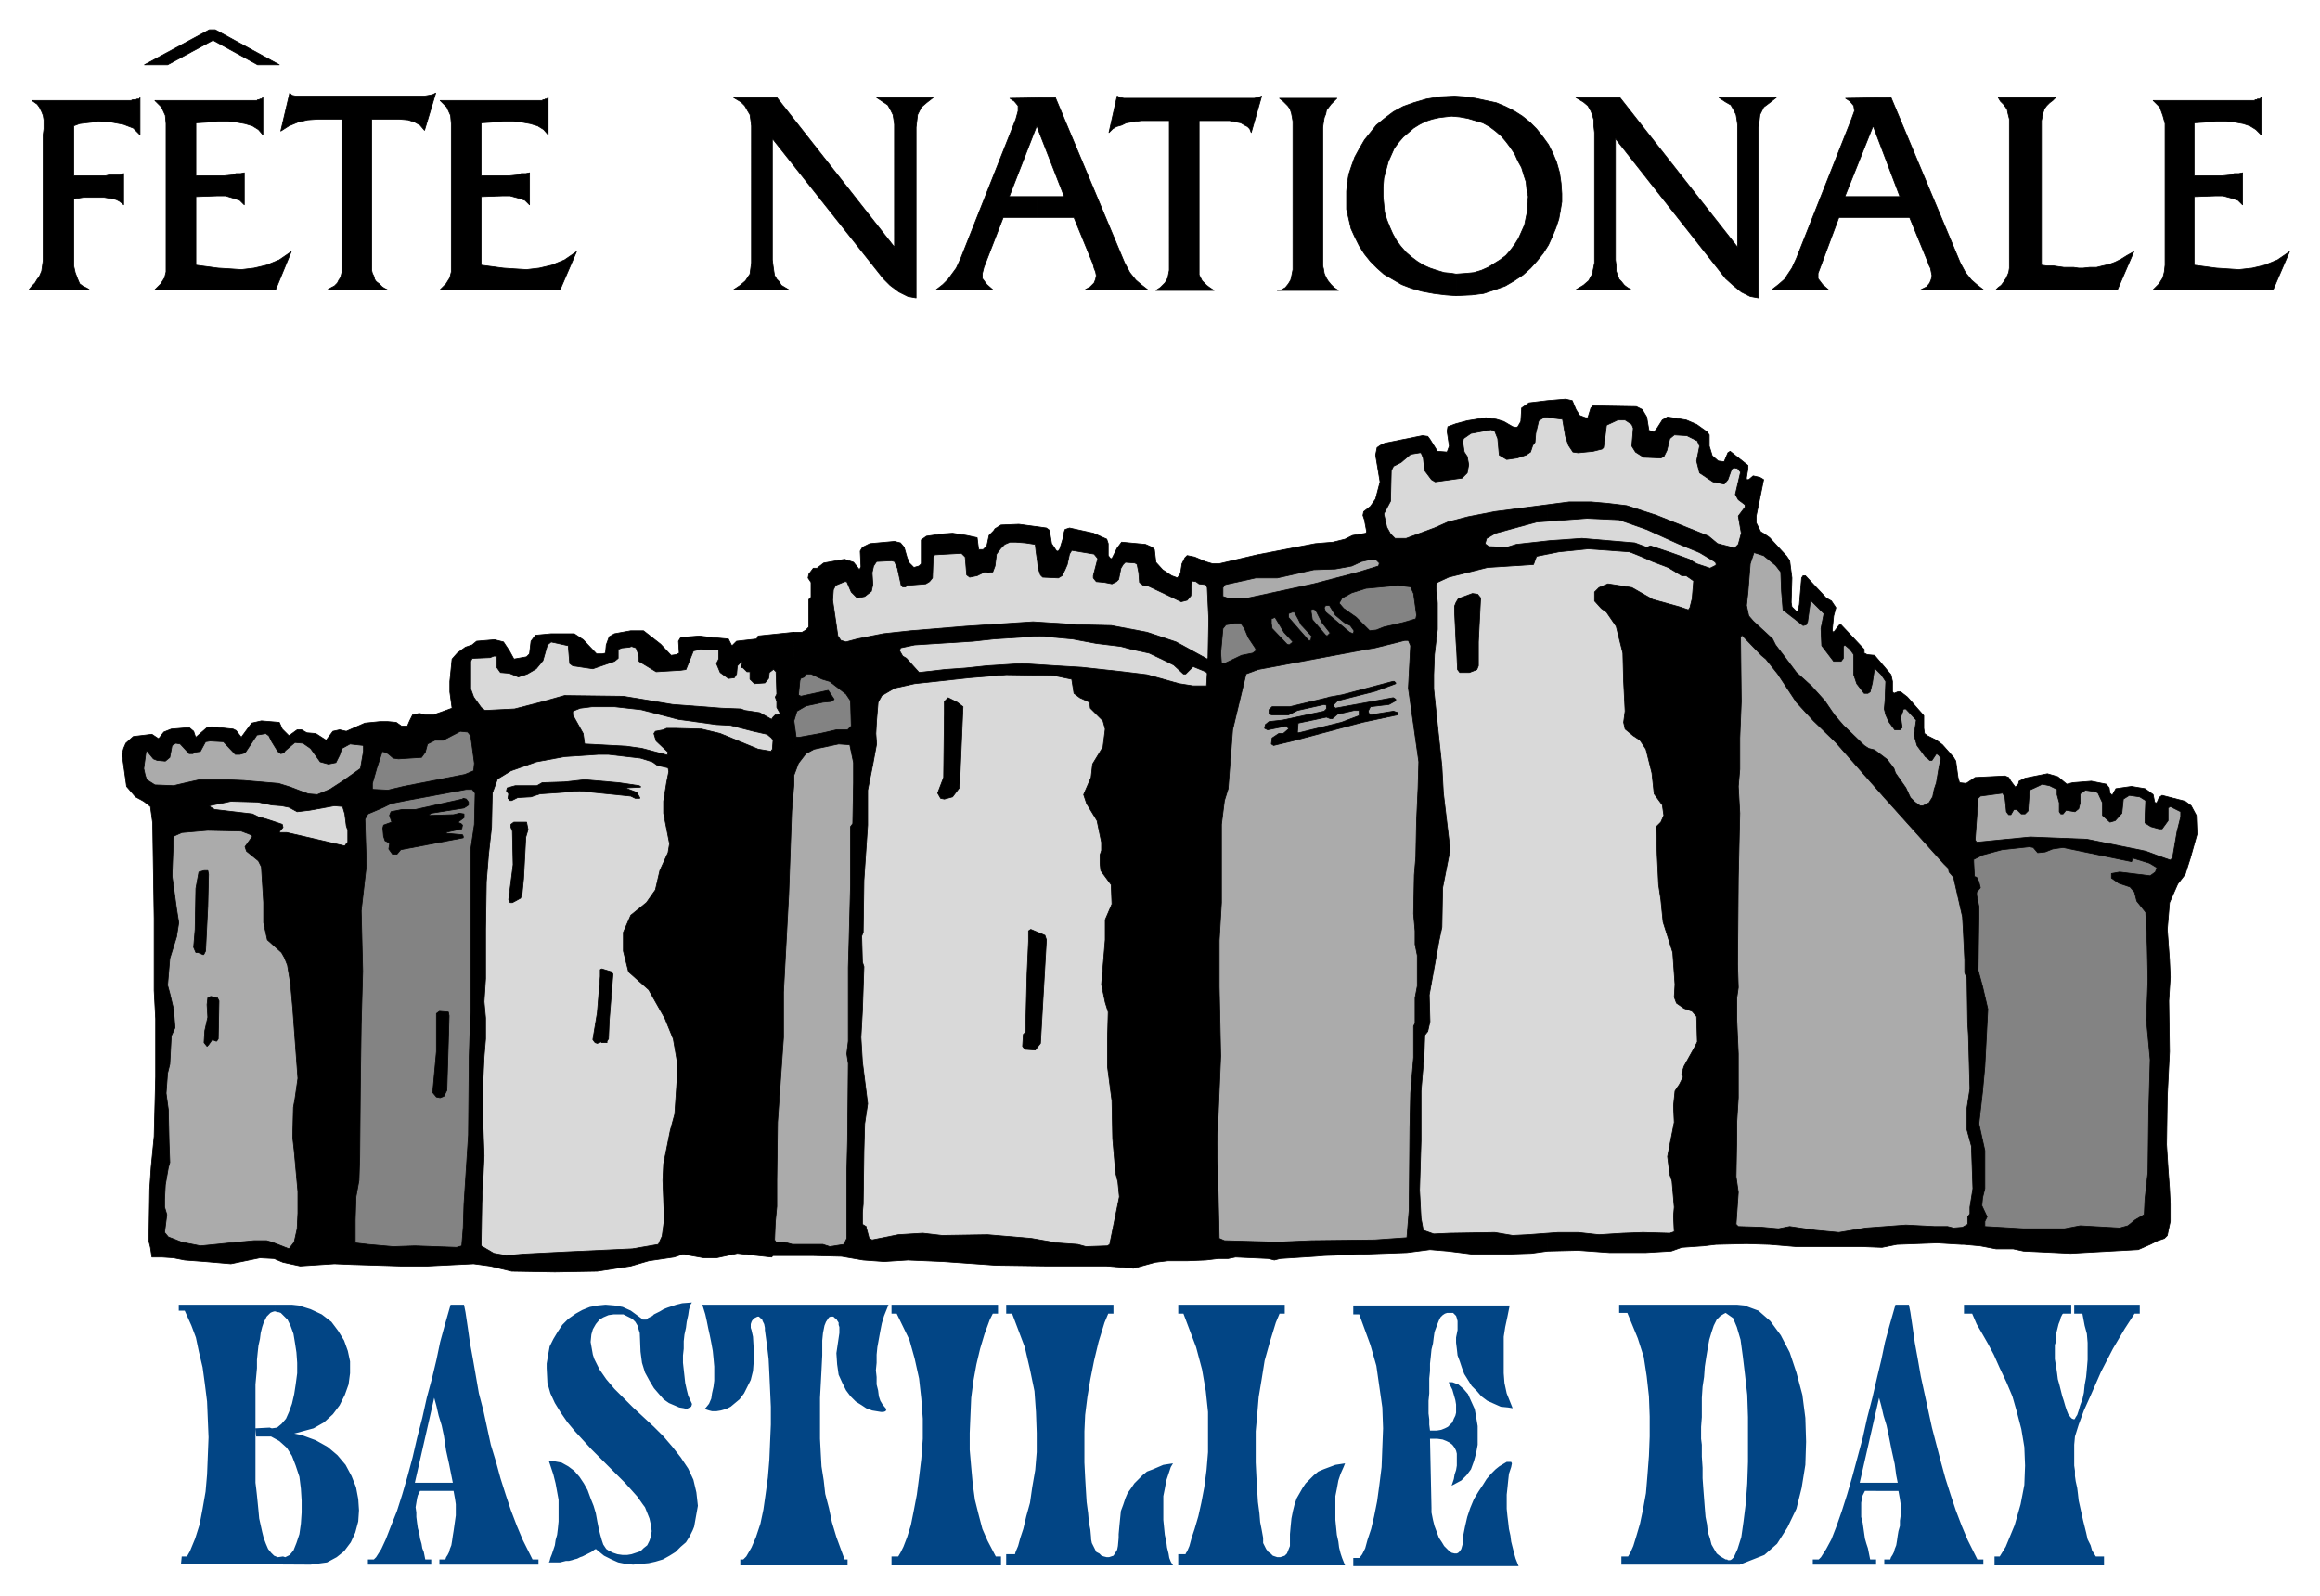
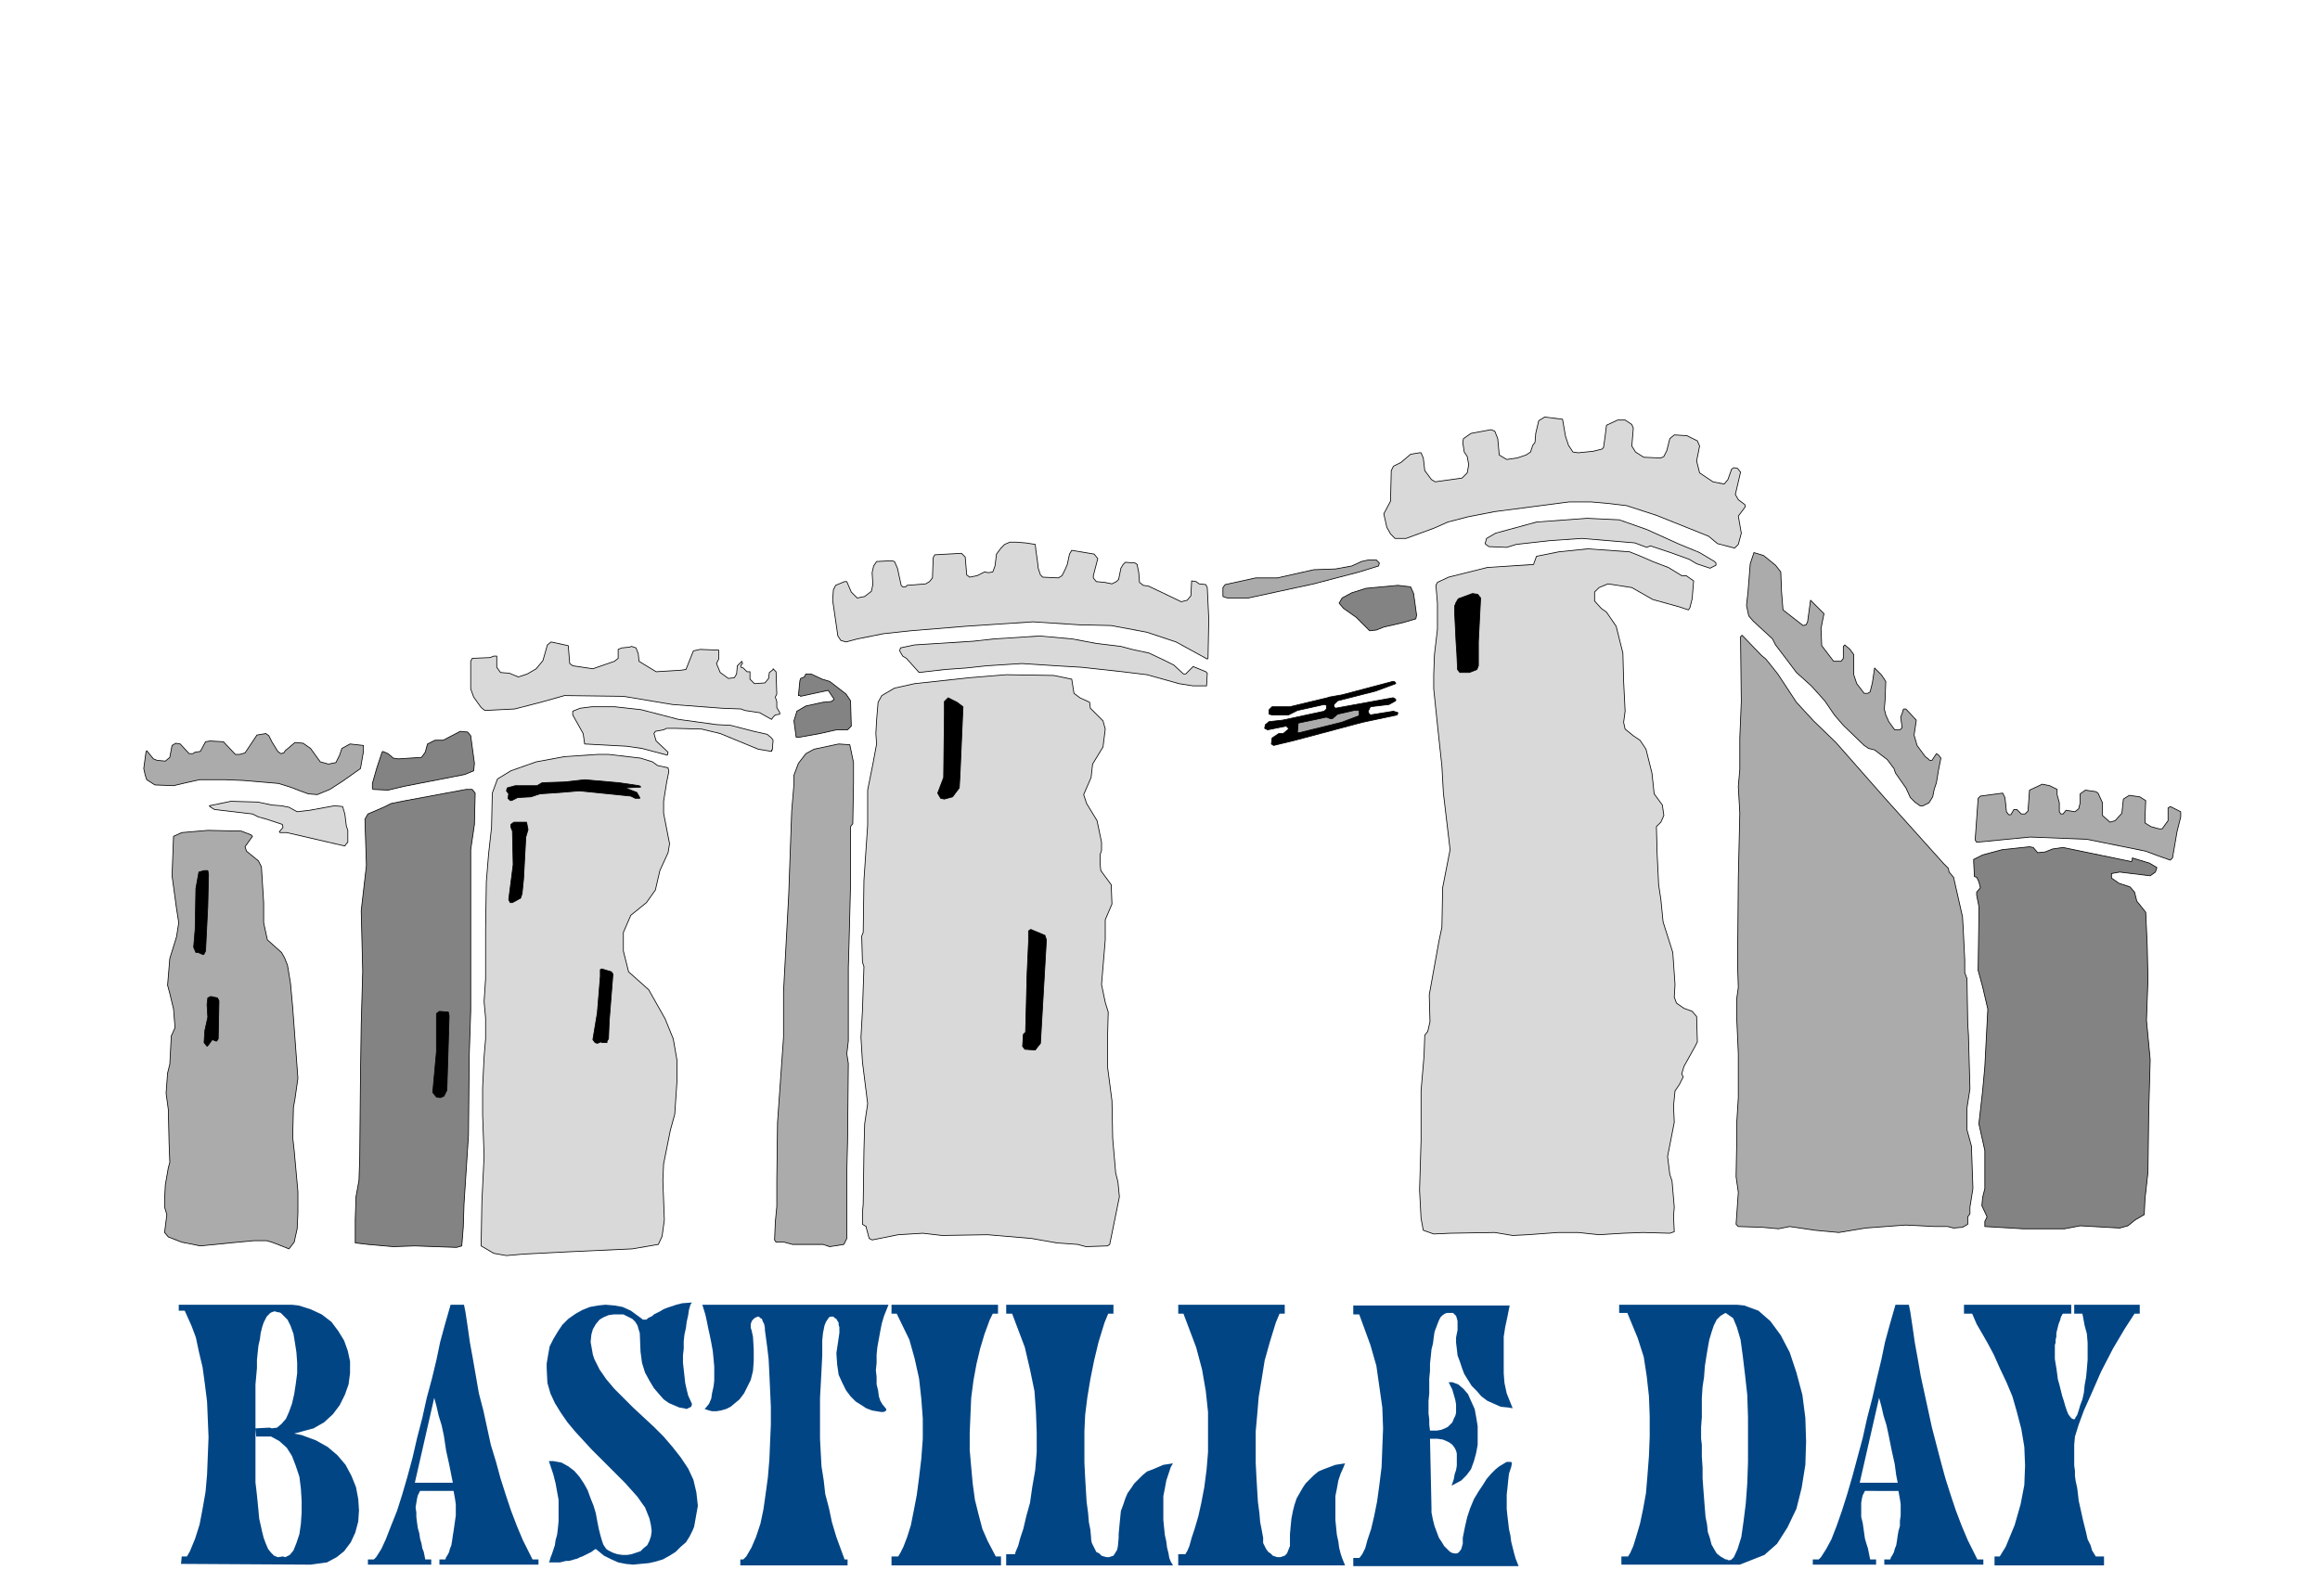
<svg xmlns="http://www.w3.org/2000/svg" width="493.465" height="339.485" fill-rule="evenodd" stroke-linecap="round" preserveAspectRatio="none" viewBox="0 0 3115 2143">
  <style>.pen0{stroke:#000;stroke-width:1;stroke-linejoin:round}.brush1{fill:#000}.brush2{fill:#d9d9d9}.brush3{fill:#ababab}.brush4{fill:#838383}</style>
-   <path d="m194 87 87-47h8l86 47h-29l-60-33-61 33h-31zm2504 260V160l-1-4-1-4-1-5-2-3-3-4-4-4-3-5h77l-4 4-4 3-4 4-3 4-2 6-1 5-1 5v194l7 1h9l7 1 7 1h13l7 1h6l9-1h9l8-2 9-2 8-3 8-4 8-5 9-5-22 51h-163l3-3 4-3 3-4 4-6 3-7 1-6v-13zm-743 50v-29l14-1 10-1 10-3 9-4 8-5 8-5 8-6 6-7 6-8 5-8 4-9 4-9 2-10 2-9v-10l1-9-2-10-1-10-3-9-3-10-5-9-4-9-6-9-6-8-6-7-8-7-8-6-9-5-10-3-10-3-11-2-11-1-9 1-8 1-9 2-9 3-8 4-8 5-7 6-7 6-6 7-6 8-4 9-4 9-3 11-3 11-1 12v13l1 10 1 11 3 10 4 10 4 9 5 9 6 8 7 8 7 6 8 6 8 5 9 4 9 3 10 3 10 1 6 1v29l-14-1-16-2-16-3-14-4-13-5-12-7-12-7-9-8-9-9-8-10-7-11-6-12-5-11-3-13-3-13v-24l1-11 2-12 4-12 4-11 6-11 7-12 8-10 8-10 11-9 12-9 13-7 14-5 17-5 18-3 20-1 14 1 14 2 14 3 14 3 12 5 12 6 11 7 10 8 9 9 8 10 8 11 6 12 5 12 4 14 2 14 1 14v11l-2 12-2 11-4 12-5 12-5 11-7 11-8 10-9 10-10 9-12 8-12 7-14 5-15 5-16 2-21 1zm-562-105v-28h36l-37-95-37 95h38v28h-46l-26 67-2 8v7l6 8 8 7h-76l9-7 7-7 11-15 6-13 74-187 3-11v-7l-5-6-6-4 61-1 93 222 7 13 8 10 7 6 9 7h-84l7-4 5-5 2-5 1-5-1-5-2-5-1-4-1-3-25-61h-49zm1122 0v-28h36l-36-95-38 95h38v28h-46l-25 67-3 8v7l6 8 8 7h-76l9-7 8-7 10-15 6-13 74-187 4-11-1-7-5-6-6-4 61-1 93 222 7 13 8 10 7 6 9 7h-84l8-4 4-5 2-5 1-5-1-5-1-5-2-4-1-3-25-61h-49zm-1506 61V169l-1-8-1-7-3-5-4-7-5-5-5-3-5-3h58l158 201V167l-1-7-1-6-3-6-4-7-6-4-9-6h76l-9 7-7 6-5 10-2 17v229l-11-2-12-6-12-9-9-9-149-188v163l1 8 1 7 1 6 3 5 3 3 3 5 5 3 5 3h-74l9-6 7-6 6-9 2-15zm1132 0V178l-1-9v-8l-2-7-2-5-4-7-6-5-5-3-5-3h59l158 201V167l-1-7-1-6-3-6-4-7-7-4-9-6h77l-9 7-8 6-5 10-2 17v229l-11-2-12-6-11-9-10-9-148-188v163l1 8v7l2 6 2 5 3 3 4 5 4 3 5 3h-74l10-6 7-6 5-9 3-15zm-1682 9V160h-32l-14 1-13 3-12 5-11 7 12-51 3 3 5 1h173l6-1 5-1 4-2-15 50-6-7-7-4-9-3-12-1h-37 0v203l1 4 2 4 1 4 2 3 4 3 4 4 3 2 4 2h-80l5-3 4-2 4-4 2-4 2-3 1-3 1-4v-4zm-236-6V166l-1-11-5-11-9-9h137l1-1h2l1-1h2l2-2v50l-6-7-8-5-10-3-11-2-12-1h-13l-14 1-16 1v71h38l10-1 6-2h6l5-1v43l-6-6-9-3-10-3h-12l-28 1v92l15 2 15 2 16 1 15 1 17-2 17-4 17-7 16-11-21 51H208l8-8 5-8 2-8v-9zm383 0V166l-1-11-5-11-9-9h137l1-1h2l1-1h2l2-2v50l-6-7-8-5-10-3-11-2-12-1h-13l-15 1-15 1v71h38l10-1 6-2h6l5-1v43l-6-6-9-3-11-3h-11l-28 1v92l15 2 15 2 15 1 16 1 17-2 17-4 17-7 16-11-22 51H591l8-8 5-8 2-8v-9zm2301 0V166l-3-11-4-11-9-9h136l1-1h2l1-1h3l2-2v50l-7-7-8-5-9-3-11-2-12-1h-13l-15 1-15 1v71h38l10-1 6-2h6l5-1v43l-6-6-9-3-11-3h-11l-28 1v92l15 2 15 2 15 1 15 1 18-2 17-4 17-7 16-11-22 51h-161l8-8 5-8 2-8 1-9zM58 344V181l1-8v-12l-1-6-2-5-3-6-3-4-7-5h133l2-1h4l2-1h3l1-2v50l-9-9-13-5-16-3-18-1-8 1-9 1-8 1-8 3v67h43l4-1h15l5-2v42l-2-2-4-3-4-2-4-1-12-2h-28l-13 2v90l2 9 3 8 3 7 4 3 6 3 3 2h0-81l4-5 4-4 3-5 3-4 3-7 1-7 1-7v-6zm1678 13V163l-1-6-1-5-2-6-3-4-3-3-3-3-5-4h77l-4 4-4 4-3 4-3 4-1 5-2 5-1 6-1 7v186l1 4 1 6 2 5 3 5 4 5 4 4 6 4h-82l6-1 5-3 4-5 3-5 1-4 1-5 1-5v-5zm-166 6V162h-38l-7 1-7 1-6 1-6 3-7 2-5 3-5 5 11-49 4 2 5 1h175l5-1 5-2-14 49-2-5-3-3-4-2-5-3-5-1-5-1-5-1h-41v207l2 4 2 4 3 3 3 3 4 3 3 2 3 2h-78l3-2 3-2 3-3 3-3 2-3 2-4 1-5 1-5zm-504 1323h-28l-2 2-46-5-28 6h-17l-28-5-12 4-34 5-24 7-45 7-57 1-58-1-29-7-22-3-61 3h-38l-64-2-24-1-46 3-23-5-12-5-19-1-39 8-35-3-27-2-15-3-15-1h-14l-2-13-2-8v-9l1-61 2-30 4-41 2-80v-78l-2-38v-97l-2-128-3-22-9-7-11-6-12-14-6-43 2-8 3-7 10-9 25-3 9 6 7-9 10-4 24-2 6 5 2 6 1 2 15-13 6-1 29 3 4 2 7 9 14-19 13-3 24 2 4 9 9 9 11-8h6l7 4 12 1 14 9 9-12 9-2 9 2 25-11 20-2h11l11 1 7 5h8l3-7 4-8 9-2 9 2h10l25-9-3-22v-14l3-30 7-8 11-8 9-3 6-5 24-2 12 3 8 12 6 11 17-3 4-4 2-17 6-8 21-2h31l12 8 18 19h8l4-1 1-11 4-11 7-4 22-4h17l23 18 14 15 7-1 4-2-1-16 3-5 25-2 16 2 23 2 4 8 1 1 6-6 27-3 2-4 48-5v837zm1012-6-22 3-30 1h-50l-32-4-24-2-31 4-83 3-28 1-12 1-47 3-8 2-8-2-44-2-10 2h-13l-17 2-25 1h-26l-17 2-29 8-36-3h-79l-70-1-71-5-47-2-32 2-28-2-29-5-39-1h-25V849h11l5-3 4-4v-37l3-3v-20l-4-6 1-5 6-8h5l9-7 28-5 12 4 8 10 2-4-1-21 3-5 10-5 33-3 8 2 5 6 4 14 3 7 6 6 7-2 3-3v-32l7-5 21-3 14-1 19 3 14 3 2 16h6l5-5 3-14 6-6 2-3 8-5 24-1 37 5 4 3 3 18 6 9 1 1h2l2-3 4-13 2-10 1-3 6-2 32 7 18 8 2 6v16l3 4h2l7-14 6-8 32 3 9 4 3 3 2 17 9 10 12 8 8 3 4-6 2-13 4-8 3-3 10 2 14 6 10 3h9l51-12 78-15 24-2 16-4 10-5 18-3 1-2-3-16-2-6 1-5 9-7 7-10 6-23-6-36 2-10 6-4 5-2 50-10 7 1 3 4 10 16 13 1 3-8-3-20 1-6 11-4 15-4 25-4 14 2 10 3 12 7 5 1 2-1 4-7 1-16v-2l10-7 25-3v1142zm0 0V538l24-2 9 2 5 12 5 8 8 3h3l4-13 3-3 58 1 8 4 6 10 3 18 7 2 4-5 7-11 7-4 25 4 14 6 14 10 3 4v15l4 13 8 7 8 1 5-12 3-2 24 19v4l-2 12v3h3l6-5 9 2 5 3-10 49v9l6 12 5 3 7 5 23 25 4 6 3 23-1 33 1 6 6 6h2l2-9 3-36 2-3h3l28 30 7 4 2 3 4 6-3 11-2 20 2 2 7-9 2-2 32 34v5l4 2 10 1 22 26 2 9v14l2 2 5-2h4l9 7 22 25v17l1 7 4 3 12 6 8 6 15 17 3 5 3 22 2 7 9 1 12-8 40-2 5 2 3 5 6 8 4-4 1-4 8-4 30-6 14 4 12 10 8-2 25-2 20 4 4 5 1 7 3 3 5-9 21-3 18 3 11 8 2 10 1 1h2l3-7 4-3 31 8 8 6 7 13 1 25-9 32-7 22-10 13-11 25-3 36 3 41 1 23-2 32 1 68-3 60-1 65 2 32 2 27 1 21v23l-3 14-1 5-4 4-9 3-10 5-16 7-91 5-63-3-14-3h-23l-21-4-22-2h-3l-33-2-54 2-20 4-26-1h-89l-36-3-31-1-41 1-17 2-29 2-14 5-34 2h-49l-42-3-41 1z" class="pen0 brush1" />
  <path d="m2102 586 4 12 6 9 7 1 20-2 12-3 2-2 2-14 2-16 15-7h10l9 6 2 5-2 24 5 8 11 7 23 1 4-2 4-8 4-16 6-5 17 1 14 7 3 7-4 20 4 16 18 12 15 3 5-6 5-14 3-2 5 1 4 5-7 30 4 7 8 6 1 1v3l-9 12 4 23-4 15-5 5-23-6-12-10-70-28-40-13-25-3-23-2h-29l-100 13-36 7-27 7-18 8-38 14h-15l-6-6-5-9-4-18 9-17 1-41 3-6 10-5 13-11 12-2h2l3 7 2 17 9 12 5 3 36-5 7-7 2-11-2-11-4-6-2-13 1-5 10-7 27-5 5 2 4 10 2 22 10 6 14-2 12-4 6-4 3-9 3-4 1-12 4-17 8-5 24 3 4 23z" class="pen0 brush2" />
  <path d="m2211 711 42 19 12 5 17 7 20 12 2 2v3l-8 4-18-6-10-6-25-9-27-9-5 2-16-6-71-6-43 3-45 5-13 4-24-1-4-3-1-1 2-7 12-7 55-15 68-5 43 2 37 13zm-834 18 13 2 1 9 2 14 1 9 3 9 3 3 21 1 5-3 4-8 3-7 3-14 3-5 30 5 5 6-6 23v3l4 5 11 1 10 2 6-3 3-3 3-15 3-5 3-3 13 1 3 2v1l2 10 1 13 5 4 7 1 17 8 27 13 8-2 5-6 1-20 6 1 4 3 9 1 2 4 2 42-1 53-1 1-42-23-39-13-48-9-43-1-62-4-91 6-73 6-37 4-35 7-15 4-7-2-4-6-7-48 1-14 3-6 12-5h3l6 14 8 8 10-2 9-7 2-9-1-16 2-9 4-6 20-1 4 1 4 9 5 23 2 2h4l2-2 13-1 12-1 5-3 4-5 1-27 2-4 36-2 5 5 2 24 4 3 10-2 10-5 5 1 6-1 3-8 2-16 6-8 5-5 7-3h8l13 1z" class="pen0 brush2" />
  <path d="m2203 747 16 7 21 8 18 11h6l10 7-1 12-1 12-3 12-2 3-12-4-36-10-28-16-32-5-12 5-6 6v12l9 10 7 5 13 19 9 36 1 38 2 40-2 15 2 9 11 9 9 6 8 12 8 32 3 28 11 15 2 14-4 9-6 6 1 37 2 41 3 20 3 30 13 41 3 43-1 17 3 8 10 7 11 4 6 7 1 34-3 6-15 27-3 10 2 4-5 10-6 9-2 20 1 22-9 46 3 24 3 9 3 35-1 12 1 21-6 2-36-1-27 1-32 2-28-3h-27l-41 3-20 1-24-4-60 1-22 1-14-5-3-16-2-38 2-66v-67l4-47 1-28 4-5 3-13-1-36 13-72 4-19 1-53 10-51-9-76-2-36-6-56-5-48v-19l1-27 4-34v-35l-2-24 2-4 15-7 52-13 62-4 4-11 30-6 39-4 56 4 15 6z" class="pen0 brush2" />
  <path d="m2384 759 7 9 1 26 2 25 27 21 4-1 2-4 4-29 11 11 7 7-4 20 1 23 16 21h10l3-4v-16l2-2 7 6 5 7v27l4 12 10 13h5l3-2 3-12 3-20 9 9 6 9-1 26-1 11 2 8 4 9 8 11h7l3-3-2-14 3-8v-1l1-2h3l14 15-3 20 4 14 11 15 4 3 2 2h3l6-9 3 2 3 4-3 15-3 18-3 9-2 10-5 8-8 4h-4l-7-5-6-6-6-13-14-20-2-6-9-12-17-13-8-2-6-4-28-27-12-14-13-19-18-20-20-18-12-16-16-21-4-8-26-24-6-7-3-14 2-18 3-38 5-15 13 4 16 13zm-532-3-1 4-26 8-61 16-88 19h-28l-6-2v-12l3-4 41-9h29l49-11 29-1 22-4 13-6 9-2h11l4 4z" class="pen0 brush3" />
  <path d="m1898 797 4 29-1 5-17 5-26 6-10 4-9 1-18-18-17-12-6-7 4-7 13-7 19-6 43-4 17 2 4 9z" class="pen0 brush4" />
  <path d="m1988 803-3 59v32l-2 5-10 4h-13l-3-4-1-22-1-15-2-41v-7l2-5 3-5 19-7 7 1 4 5z" class="pen0 brush1" />
-   <path d="m1793 826 12 10 8 4 5 7-1 4-5-2-32-27-2-6 2-3h5l8 13zm-50 5 4 8 14 15-1 6h-3l-27-31v-5l5-2h3l5 9zm-7 31-5 4-3-1-20-21-1-7v-6l5-2 12 20 12 13zm50-12-4 4-2-1-18-21-1-7-1-6 3-1 3 1 2 3 7 14 11 14zm-115-6 5 12 10 15v3l-4 3-15 3-23 11-4-1-1-13 3-33 4-5 12-2h8l5 7z" class="pen0 brush4" />
  <path d="m2371 885 16 20 25 38 23 25 30 29 66 75 79 88 6 6 1 5 6 7 12 53 1 17 2 41v17l3 8 1 60 1 16 2 72-4 26v29l6 22 2 57-4 25v9l-3 4v10l-7 4-12 1-8-2h-17l-39-2-54 4-36 6-32-3-34-5-15 3-22-2-32-1-3-3 3-43-3-21 1-55v-19l2-32v-59l-2-45v-30l2-14-1-31 1-116 2-87-2-36 2-23v-42l2-49-1-87 2-2 26 27 6 5z" class="pen0 brush3" />
  <path d="m1472 864 33 4 15 4 23 5 21 10 12 6 13 12h3l10-10 17 7 2 2-1 17h-18l-19-3-43-12-33-4-55-6-34-2-46-3-47 3-28 3-28 2-35 4-17-19-5-3-4-7 1-4 19-4 79-5 27-3 62-4 44 4 32 6z" class="pen0 brush2" />
-   <path d="m1894 867-3 57 14 99-1 35-2 44-1 49-2 24-1 52 2 23v18l3 15v41l-3 16v34l-2 4v42l-4 48-1 47-1 110-3 37-43 3-85 1-46 2-71-2-7-3-3-128 5-117-2-93v-62l3-51v-105l4-32 5-16 6-79 18-75 16-6 145-27 12-2 36-9 4-1h5l3 7z" class="pen0 brush3" />
  <path d="m765 891 4 3 27 4 29-10 5-4v-12l5-2 10-1 3-1 6 2 3 8 1 10 23 14 33-2 7-1 10-25 9-2 25 1v12l-3 6 5 12 11 8 8-1 3-5 1-11 6-6 1 3-2 2v3l3 1 5 5h4v10l6 6 14-1 5-6 1-8 4-3 1-1v-1l4 4 1 30-2 4 2 6v8l4 7v2l-6 1-3 3-2 3-16-9-20-3-5-2-26-1-66-5-66-11-79-1-32 9-35 9-40 2-5-4-10-14-4-11v-37l2-4 24-1 5-2h4v15l5 7 12 1 12 5 12-4 12-7 9-11 6-21 5-4 23 5 2 24z" class="pen0 brush2" />
  <path d="m1104 912 10 3 22 17 6 9 1 34-5 5h-15l-22 5-28 5h-4l-3-22 4-13 12-7 23-5 11-1 3-2 1-1-6-9-2-3-37 8-1-1h-2l2-20 1-3 5-2 2-4h7l15 7z" class="pen0 brush4" />
  <path d="m1439 912 3 19 8 6 13 6 1 8 17 17 3 11-3 24-14 23-2 18-10 23 4 12 14 23 6 29v11l-2 6v11l1 10 14 19 1 26-9 21v27l-5 60 5 24 4 13-1 37v36l6 46 1 51 4 46 3 12 2 20-13 64-3 2-29 1-11-3-28-2-34-6-59-5-61 1-26-3-33 2-35 7-4-2-4-15v-1l-5-3v-16l1-11 1-72 1-36 4-27-7-56-2-33 2-36 2-59-2-6-1-35 2-5 1-70 5-74v-47l7-35 5-27-1-14 1-18 2-24 5-9 17-10 27-6 74-8 49-4 64 1 24 5z" class="pen0 brush2" />
  <path d="M1874 917v1l-27 10-51 13-5 5v3l2 2 77-14h1l3 2v2l-9 5-25 3-3 6 1 3 2 2 31-5 6 2-1 3-47 10-90 24-29 7-3-2 1-8 9-6h6l7-6v-1l-3-3-25 5-4-2 1-5 5-4 18-2 56-12 3-3v-5l-3-1-36 8-12 6h-22l-4-1v-6l4-4h24l50-12 3-1 17-3 68-18h2l2 2zm-581 32-4 92-1 17-9 12-11 3-5-1-4-7 8-21 1-86v-16l5-5 12 6 8 6z" class="pen0 brush1" />
  <path d="m825 949 36 4 50 13 51 7 19 1 31 8 18 4 6 5 2 3-1 13h-1v2l-18-3-51-21-25-6-36-1h-11l-4 2-11 2-2 3 3 10 16 15-1 4-34-9-21-3-56-3-2-14-14-25v-5l10-4 16-2h30z" class="pen0 brush2" />
  <path d="m1825 961-24 9-57 14h-2l1-13 38-8 5 2h3l7-6 22-5h7v7z" class="pen0 brush3" />
  <path d="m632 988 5 37-1 10-12 5-82 16-21 5-20-1-1-1v-7l6-21 7-21 1-1 7 3 7 6 7 1 31-2 5-7 3-11 10-5h11l23-12 10 1 4 5z" class="pen0 brush4" />
  <path d="m357 985 4 3 4 8 8 13 4 3 4-1 2-3 13-11 11 1 10 7 13 18 11 3 10-2 5-10 3-9 11-6 18 2v8l-4 23-24 17-17 11-17 7-12-1-11-4-13-5-16-5-47-4-24-1h-35l-18 4-17 4-25-1-11-7-2-6-2-9 3-22 1-2 9 11 5 2 11 1 6-5 3-16 5-3 6 1 12 13h5l3-2 7-1 7-13 6-1 18 1 16 17h6l7-2 16-24 12-2zm789 39v27l-1 55-3 4v78l-2 77-1 34v99l-2 17 2 13-1 104-1 40v91l-4 8-19 3-9-3h-41l-11-3h-11l-2-3 1-24 2-21v-35l1-78 8-114v-61l7-131 4-112 3-36v-12l6-16 10-13 11-6 33-7 15 1 5 24zm1616 36v7l3 11v12l2 3h3l4-5 12 2 5-4 2-8v-12l7-5 14 2 3 2 6 13v17l10 9 7-2 9-10 2-19 8-5 14 2 8 5-1 24v6l8 5 11 3h4l8-11v-17l3-2 14 7v7l-5 20-6 35-3 3-17-6-16-6-79-16-76-3-72 7-2-3 4-56 3-3 30-4 3 6 1 9 1 10 3 4h3l4-7h4l6 6h5l4-4 2-28 13-6 4-2 10 2 10 5z" class="pen0 brush3" />
  <path d="m638 1065-1 42-5 34v216l-2 61-1 106-6 93-1 31-2 25-7 2-56-2-29 1-34-3-17-2v-31l1-31 4-22 1-31 1-109 1-69 2-72-2-81 7-61-2-62 4-7 21-9 10-5 20-4 81-15h8l4 5z" class="pen0 brush4" />
-   <path d="M629 1077v4l-6 4-44 7-3 2v1l33-1 8-2 6 1v5l-8 6h-1l5 2 2 2-1 5-18 4h-2l-1 2 22 2 1 2v2l-84 16-5 6h-6l-5-7 1-6v-2l-6-3-2-6-1-11 1-4 11-4-3-9 2-5 15-3h18l63-14 1-1 4 1 3 4z" class="pen0 brush1" />
  <path d="m365 1081 13 1 10 2 11 6 17-2 33-6 11 1 3 10 2 16 2 6v16l-2 2-2 3-78-18h-9l-1-1 5-6-1-4-21-7-11-3-8-4-51-6-5-3-2-2 29-6 36 1 19 4z" class="pen0 brush2" />
  <path d="m337 1121 2 2-10 14 2 6 16 13 4 8 3 48v27l5 23 19 17 4 7 4 10 4 24 3 33 7 95-4 28-2 11-1 40 2 18 5 55v29l-1 21-4 18-7 9-10-4-13-5-7-2h-17l-32 3-40 4-25-5-18-7-5-6 3-24-3-10v-11l1-19 4-23 2-7-1-27-1-44-3-22 2-27 3-12 2-38 5-11-2-25-5-21-3-11 3-36 9-29 3-19-3-19-6-44 2-53 11-5 35-3 45 1 13 5z" class="pen0 brush3" />
  <path d="m2736 1145 10-1 10-4 14-2 92 19 1-3v-2l23 7 10 6-2 6-7 5-41-5-11 2v6l10 7 15 5 6 7 3 12 12 15 2 45 1 45-2 55 5 53-2 71-1 80-4 36-1 21-12 7-10 8-11 3-53-3-21 4h-56l-16-1-35-2v-7l3-6-7-15 1-11 3-12v-51l-8-36 5-44 3-33 4-77-7-30-6-22 1-71v-15l-3-15v-4l5-6-2-8-3-6-3-1-1-20v-3l12-6 26-7 37-4 5 1 6 7z" class="pen0 brush4" />
  <path d="m280 1174-1 43-3 60-2 4-1 1-7-3h-3l-3-7 2-24 1-55 4-22 7-2h5l1 5zm1125 88-8 139-4 5-3 4-14-1-3-4 1-16 3-3 2-78 2-44v-14l3-2 19 8 2 6zm-1111 82-1 51-2 3h-1l-5-2-5 7-2 2-4-5 1-16 4-18-1-17 1-9 4-2 9 2 2 4zm309 20-1 35-2 65-4 8-5 2-5-1-5-6 5-55v-51l4-3 12 1 1 5z" class="pen0 brush1" />
  <path d="m876 1023 7 5 14 3 1 5-3 15-4 25v16l8 41-2 12-11 24-6 26-12 17-21 17-10 23v25l7 28 27 24 22 39 11 27 5 29v27l-3 45-6 22-9 45-1 22 2 53-3 22-5 11-35 6-87 4-59 3-23 2-17-3-17-10 1-58 3-63-2-55v-36l2-42 2-24v-28l-2-22 2-31v-66l1-64 3-37 4-36 1-46 7-19 18-11 34-12 38-7 45-3h14l43 5 16 5z" class="pen0 brush2" />
  <path d="m858 1055 2 1v1l-21 1 16 6 4 7v1h-6l-6-3-69-7-24 2-29 2-12 4-18 1-8 4h-2l-3-3 1-6-3-4 1-4 11-3h29l7-4 30-1 27-3 46 4 27 4zm-149 59-3 10-3 56-2 20-2 6-11 6h-3l-2-4 6-47-1-45-2-5v-4l4-3h17l2 10zm114 194-5 63-1 24-2 3v2h-7l-1-1-5 2-3-1-3-4 6-36 4-49v-9l2-1 13 4 2 3z" class="pen0 brush1" />
  <path d="m2685 2090 8-13 12-29 8-28 5-26 1-26-1-25-4-24-6-23-6-21-8-19-9-19-8-18-8-15-8-14-7-12-6-14h-11v-12h144v12h-11l-1 1-2 4-1 4-2 5-1 4-1 4-1 4v5l-1 4v4l-1 3v19l1 6 1 6 1 7 1 8 2 7 2 8 2 8 2 6 2 7 2 6 2 5 3 4 2 2 3 1 1-1 1-2 2-3 2-6 2-7 3-8 2-9 1-10 2-11 1-11 1-12v-23l-1-12-3-11-3-16h-11v-12h88v12h-7l-13 20-16 27-16 31-14 32-9 20-7 19-5 16-1 11v28l1 7v7l1 7 2 9 1 8 1 9 2 9 2 9 2 9 2 8 2 8 2 9 4 8 2 7 5 8h11v12h-147v-12h7zm-365 11h-143v-11h9l3-5 4-9 4-13 5-17 4-19 4-22 2-24 2-26 1-26v-27l-1-27-3-27-4-26-8-25-14-34h-11v-11h158l10 1 19 7 16 14 14 19 12 23 9 27 8 30 4 31 1 32-1 31-5 31-7 28-12 25-14 22-17 15-33 13h-16v-6h3l2-1 3-3 5-11 5-16 3-21 3-24 2-27 1-29v-60l-1-30-3-27-3-25-3-22-5-17-5-12-10-7-2 1-5 3-5 5-4 8-3 9-3 10-2 11-2 12-2 13-1 14-2 13-1 15v26l-1 13v16l1 8v16l1 15v14l1 14 1 13 1 13 1 12 2 10 1 10 3 9 2 8 4 7 3 5 5 4 7 4h2l1 1v6zm-495-336h-8v-12h210l-3 15-3 14-2 13v49l1 13 3 14 4 10 4 10-6-1-10-1-9-4-9-4-8-6-6-7-7-7-5-8-5-8-3-8-3-9-3-8-1-9-1-8v-7l2-10v-12l-1-4-1-3-2-2-2-2h-8l-3 1-3 2-3 3-2 4-2 5-3 8-1 3-1 7-1 8-2 8-1 10-1 9v10l-1 10v20l-1 10v17l1 8v7l1 8h9l6-1 5-2 4-2 3-3 3-3 2-5 2-4 1-4v-11l-1-6-2-7-2-7-5-10h5l8 3 7 6 6 7 4 9 5 11 2 11 2 12v25l-2 11-3 11-4 11-6 8-7 7-13 7 1-3 2-6 1-6 2-6 1-6v-16l-1-4-2-4-3-4-4-3-4-2-5-2-7-1h-10l2 93v6l2 10 2 8 3 8 3 8 4 6 3 5 4 4 3 3 3 2 4 1h3l2-1 2-2 2-3 2-7v-8l3-15 3-13 4-12 5-12 6-10 6-9 5-8 6-7 6-6 5-4 5-3 5-3h6l1 2-1 5-3 9-1 9-1 10-1 9v19l1 10 1 8 1 9 2 9 1 8 2 8 2 8 2 7 4 10h-222v-11h8l1-1 3-4 4-8 3-11 5-15 4-17 4-20 3-22 3-24 1-26 1-26-1-28-4-28-4-28-8-28-15-41zm-236-1h-7v-12h143v12h-7l-5 12-8 26-7 25-4 25-4 24-2 24-2 22v42l1 20 1 17 1 16 2 15 1 12 2 10 2 11v7l2 4 2 4 3 4 3 2 3 3 3 1 3 1h4l3-1 3-1 3-3 2-5 2-5v-16l1-11 1-10 2-10 2-8 3-9 4-7 4-7 4-6 6-6 5-5 6-5 7-3 8-3 8-3 13-2-2 5-4 9-3 9-2 11-2 10v32l1 10 1 10 2 9 1 8 2 8 2 6 2 5 2 5h-224v-15h10v-1l2-3 3-7 3-11 4-12 5-17 4-18 4-21 3-23 2-24v-54l-3-28-5-29-8-30-17-45zm-230 0h-8v-12h144v12h-7l-5 12-8 26-6 25-5 25-4 24-3 24-1 22v42l1 20 1 17 1 16 2 15 1 12 2 10 1 11v2l1 5 2 4 2 4 2 4 4 2 3 3 3 1 4 1h3l3-1 3-1 2-3 3-5 1-5 1-11v-5l1-11 1-10 1-10 3-8 3-9 3-7 5-7 4-6 6-6 5-5 6-5 8-3 7-3 7-3 13-2-3 5-3 9-3 9-2 11-2 10v32l1 10 1 10 2 9 1 8 2 8 1 6 2 5 3 5h-224v-15h12v-1l1-3 3-7 3-11 4-12 4-17 5-18 3-21 4-23 2-24v-26l-1-28-2-28-6-29-7-30-17-45zm-155 0h-7v-12h143v12h-7l-4 8-7 19-6 20-5 21-4 22-3 23-1 23-1 24v23l2 23 2 22 3 22 5 20 5 19 7 16 11 21h7v12h-147v-12h9l3-5 4-8 5-13 5-16 4-20 4-21 3-23 3-25 2-27v-27l-2-27-3-27-6-27-7-25-17-35zm-261-12h250l-2 5-4 10-3 10-2 10-2 11-2 11-1 10v11l-1 10 1 9v10l2 8 1 8 2 6 3 5 5 6v1l-1 2-3 1h-3l-6-1-6-1-8-3-6-4-8-5-7-7-6-8-5-10-5-11-2-14-1-15 4-27v-8l-1-3v-3l-2-3-1-2-2-1-2-2h-4l-2 1-2 3-2 3-2 5-2 10-1 10v20l-1 20-1 19-1 18v55l1 19 1 18 3 19 2 18 5 19 4 19 6 20 11 30h4v8H994v-8h4l4-4 7-12 6-14 6-18 4-19 3-21 3-22 2-24 1-24 1-23v-24l-1-22-1-22-1-20-2-17-3-22v-3l-1-5-2-4-1-3-2-1-2-2h-2l-2 1-2 1-1 1-2 2-1 2-1 3v5l1 3 2 9 1 17v16l-1 13-3 12-5 10-4 8-6 8-6 5-6 5-6 3-7 2-6 1h-6l-4-1-6-2 2-2 4-5 3-7 1-7 2-9 1-8v-19l-1-11-1-10-2-11-2-10-2-9-2-10-2-9-4-13zm-209 85v-6l2-12 2-11 5-10 6-10 6-9 8-8 10-7 9-5 10-4 11-2 10-1 12 1 11 2 11 5 15 11 1 1h5l2-2 2-1 4-2 2-2 4-2 4-2 5-3 5-2 6-2 6-2 8-2 13-1-2 3-2 7-1 7-2 9-1 8-2 9-1 9v10l-1 9v10l1 9 1 9 1 9 2 9 2 8 5 11v1l-1 3-2 1-4 2-4-1-6-1-7-3-7-3-7-5-7-8-6-7-6-10-6-11-4-13-2-15-1-25-1-3-2-7-3-5-4-4-6-3-6-3h-13l-7 1-7 3-5 3-5 6-4 7-2 7-1 10 3 17 2 6 7 14 9 13 11 13 12 12 13 13 14 13 14 13 13 13 12 14 11 14 10 15 7 15 4 17 2 18-5 28-2 5-4 8-5 8-7 6-7 7-8 5-9 5-10 3-9 2-11 1-10 1-10-1-10-2-9-4-10-5-11-9-2 1-4 3-4 2-4 2-4 2-3 1-4 2-4 1-3 1-4 1h-4l-4 1-4 1h-15l1-2 1-4 2-5 2-6 2-6 1-7 2-7 1-8 1-10v-29l-2-11-2-11-3-12-6-18h6l11 2 9 5 8 6 7 8 6 9 5 9 4 11 4 10 3 10 2 11 2 10 2 8 2 7 2 6 4 6 3 2 6 3 6 2 7 1h6l6-1 6-2 6-2 4-4 5-4 3-6 2-6 1-7-1-8-2-9-6-15-3-4-7-10-8-9-9-10-11-11-11-11-11-11-12-12-11-12-11-12-10-12-9-13-8-13-6-13-4-14-1-20zm-155 165v-11h29l-2-10-3-15-4-18-3-20-3-14-4-13-3-13-3-11-26 114h22v11h-15l-1 2-2 4-1 4-1 6-1 6 1 7v6l1 8 1 7 2 7 1 7 2 7 1 6 2 5 1 5 1 5h8v7h-85v-7h8l3-3 7-11 6-13 7-18 8-20 7-22 7-24 7-26 6-26 7-27 6-27 7-26 6-25 5-24 6-22 8-28h18l2 10 3 20 3 21 4 22 4 23 4 23 6 23 5 23 5 23 7 23 6 22 7 22 7 21 8 21 8 19 13 26h8v7H590v-7h8l1-3 2-3 2-4 1-4 2-5 1-6 1-7 1-6 1-7 1-7 1-7v-15l-1-7-2-11h-30zm1940 0v-11h29l-2-10-2-15-4-18-4-20-3-14-4-13-3-13-3-11-26 114h22v11h-15l-1 2-2 4-1 4-1 6v19l2 8 1 7 1 7 1 7 2 7 2 6 1 5 1 5 1 5h8v7h-85v-7h8l3-3 7-11 7-13 7-18 7-20 7-22 7-24 7-26 7-26 6-27 7-27 6-26 6-25 5-24 6-22 8-28h18l2 10 3 20 3 21 4 22 4 23 5 23 5 23 5 23 6 23 6 23 6 22 7 22 7 21 8 21 8 19 13 26h8v7h-133v-7h8l1-3 2-3 2-4 1-4 2-5 1-6 1-7 1-6 2-7v-7l1-7v-15l-1-7-2-11h-30zM370 1752v9h-2l-3 1-2 1-2 2-3 3-1 2-3 6-2 6-2 8-1 8-2 9-1 9-1 10v11l-1 11-1 11v132l1 8 1 9 1 10 1 10 1 11 2 9 2 9 2 8 3 8 3 7 4 5 4 4 5 2 7-1 3 1 6-3 5-6 4-10 4-12 2-14 1-15v-16l-1-16-2-16-5-15-5-13-7-11-10-9-11-6h-20l-1-11 19-1 3 1 7-1 6-5 6-7 4-9 4-11 3-13 2-13 2-15v-14l-1-14-2-13-2-12-4-11-4-8-9-9-3-1h-2l-2-1v-9h22l9 1 16 5 15 7 13 10 9 12 8 13 5 14 3 14v16l-2 15-5 14-7 14-9 12-12 11-14 8-26 7 10 2 19 7 16 9 13 11 11 13 8 15 6 15 3 16 1 15-1 15-4 15-6 13-9 12-10 8-13 7-22 3-174-1 1-10h7l4-7 7-17 6-19 4-21 4-23 2-23 1-25 1-25-1-24-1-24-3-24-3-22-5-21-4-19-6-16-9-20h-8v-8h130z" style="stroke:none;fill:#024585" />
</svg>